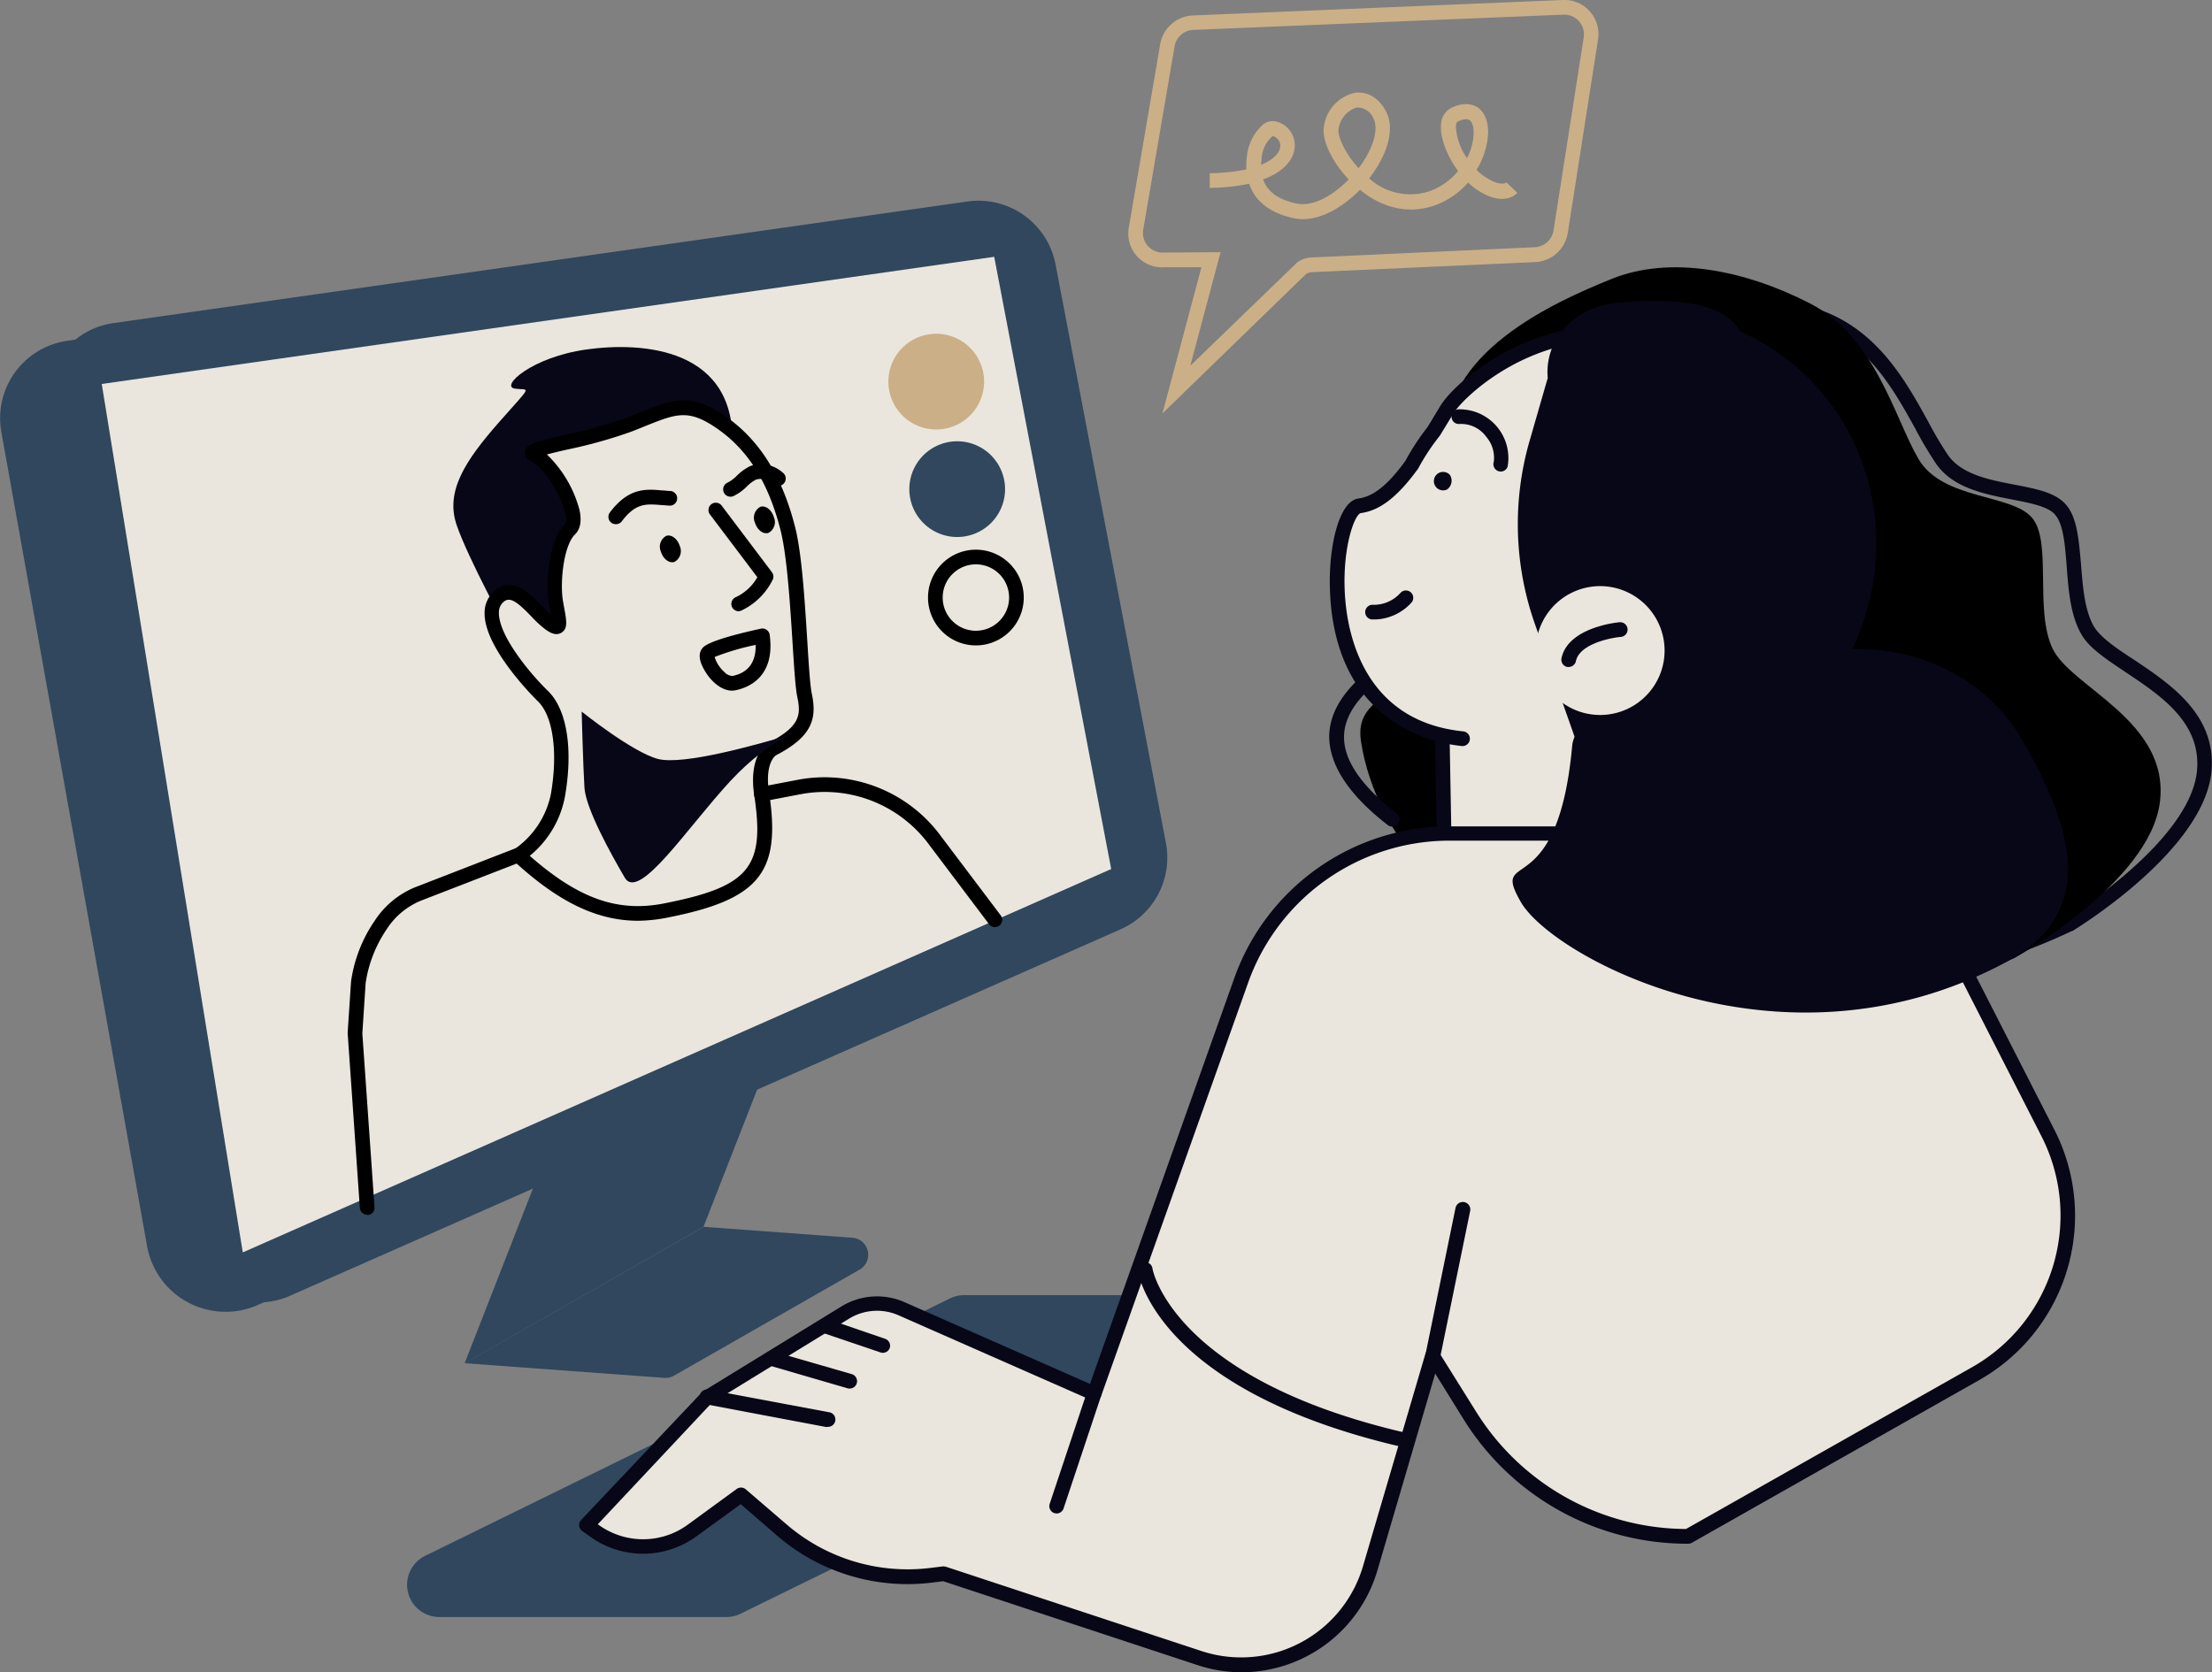
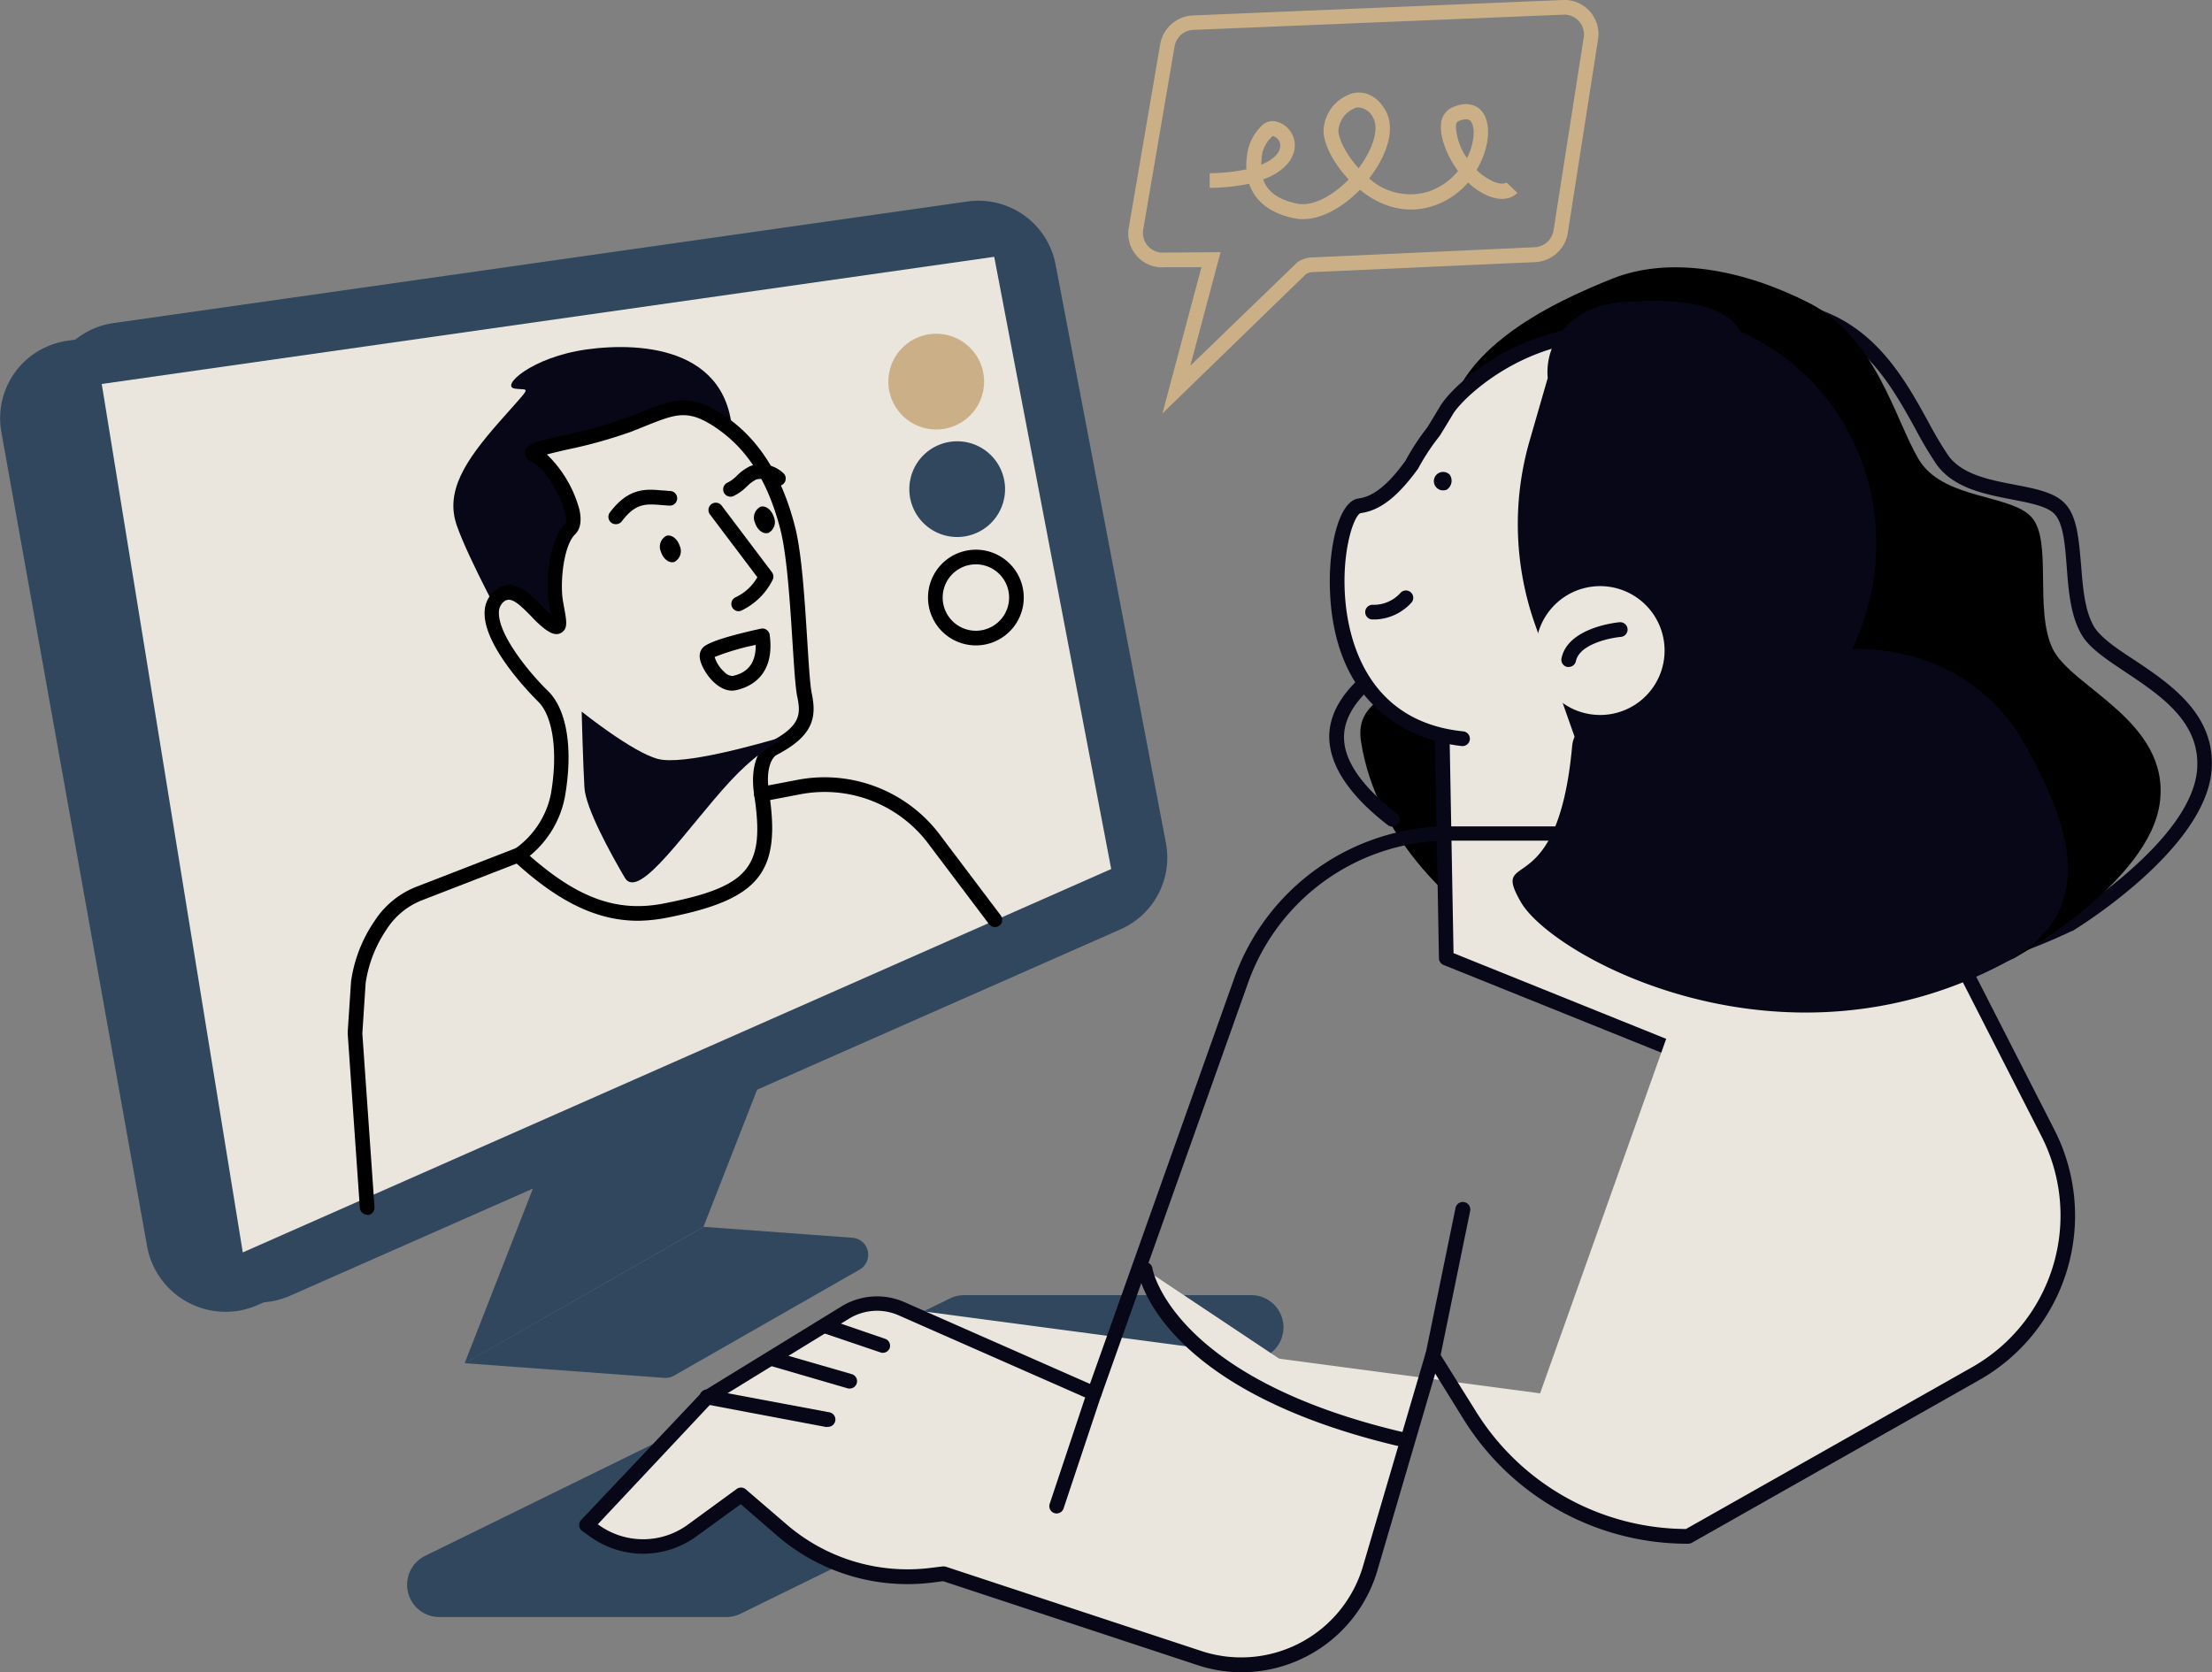
<svg xmlns="http://www.w3.org/2000/svg" viewBox="0 0 301.76 228.17">
  <rect x="0" y="0" width="301.76" height="228.17" fill="#808080" stroke="none" />
  <defs>
    <style>.cls-1{fill:#30475e;}.cls-2{fill:#080717;}.cls-3{fill:#eae6dd;}.cls-4{fill:#fff;}.cls-5{fill:#cbaf87;}</style>
  </defs>
  <title>zoom</title>
  <g id="Layer_2" data-name="Layer 2">
    <g id="Layer_1-2" data-name="Layer 1">
      <g id="_Layer_" data-name="&lt;Layer&gt;">
        <path class="cls-1" d="M99.12,220.63H60A4.4,4.4,0,0,1,58,212.28l71.6-35.12a4.35,4.35,0,0,1,1.94-.45h39.15a4.4,4.4,0,0,1,1.94,8.35l-71.6,35.12A4.35,4.35,0,0,1,99.12,220.63Z" />
        <polygon class="cls-1" points="95.97 167.39 63.38 186.02 86 128.15 118.59 109.53 95.97 167.39" />
        <path class="cls-1" d="M96,167.39,63.39,186,90.62,188a2.34,2.34,0,0,0,1.32-.3l25.34-14.48a2.33,2.33,0,0,0-1-4.34Z" />
        <path class="cls-2" d="M247.18,134.93a94.36,94.36,0,0,1-20-2.17c-15.92-3.46-28.06-10.32-30.59-15-1-1.73-.62-3.31.87-4.23,5.56-3.41,4-21.8,2.93-35.23-.45-5.39-.83-10-.77-13.35.16-9.23,7.67-17.47,21.73-23.83,7.3-3.3,17.46-2.75,27.89,1.52,7.25,3,10.89,9.6,13.82,14.92a49.87,49.87,0,0,0,2.71,4.57c1.86,2.62,5.69,3.36,9.07,4,2.71.53,5.28,1,6.74,2.45,1.8,1.75,2,5,2.32,8.5.24,3.06.49,6.22,1.75,8.39.86,1.47,3.08,3,5.43,4.52,4.94,3.3,11.09,7.4,10.64,14.89-.66,10.91-18.28,21.7-19,22.15l-.08,0A81.59,81.59,0,0,1,247.18,134.93ZM232.22,41a24.28,24.28,0,0,0-10,2c-9.28,4.2-20.38,11.43-20.56,22,0,3.2.33,7.81.77,13.15,1.22,14.72,2.73,33.05-3.88,37.1-.3.19-.76.47-.16,1.56,1.9,3.48,12.51,10.32,29.26,14,11,2.39,32.69,4.87,54.09-5.45.92-.57,17.44-10.9,18-20.54.38-6.34-5-9.93-9.75-13.1-2.66-1.78-5-3.31-6.05-5.18-1.49-2.57-1.76-6-2-9.24-.24-3.09-.47-6-1.73-7.23-1-1-3.31-1.45-5.73-1.92-3.75-.73-8-1.55-10.32-4.82a50.37,50.37,0,0,1-2.83-4.76c-2.77-5-6.22-11.34-12.82-14A44,44,0,0,0,232.22,41Z" />
        <path d="M274.76,130.74s18.58-10.31,19.9-21.36S282.5,93.79,280,88.47s0-14.61-2.82-17.86-12.19-2.38-15.47-8S255.88,46,246.88,41.38s-19.11-6.5-26.95-3.35S196.29,48.21,197.34,60.9c3.14,38.08-13.21,30.55-11.66,40.35C189.82,127.55,230.23,150,274.76,130.74Z" />
        <path class="cls-2" d="M189.94,112.79a1,1,0,0,1-.61-.21c-5.36-4.14-8-8.23-8-12.15.06-3.46,2.25-6.76,6.51-9.81a24.21,24.21,0,0,0,9.45-14.88,1,1,0,0,1,1.13-.85,1,1,0,0,1,.86,1.12,25.8,25.8,0,0,1-10.26,16.23c-3.71,2.66-5.62,5.43-5.67,8.22-.06,3.25,2.36,6.79,7.19,10.53a1,1,0,0,1,.18,1.4A1,1,0,0,1,189.94,112.79Z" />
        <polygon class="cls-3" points="231.09 144.34 197.29 130.73 196.68 96.68 228.28 96.11 231.09 144.34" />
        <path class="cls-2" d="M231.09,145.34a.94.94,0,0,1-.37-.07l-33.79-13.61a1,1,0,0,1-.63-.91l-.61-34a1,1,0,0,1,1-1l31.61-.57a1,1,0,0,1,1,.94l2.8,48.23a1,1,0,0,1-.42.87A1,1,0,0,1,231.09,145.34Zm-32.8-15.29L230,142.83l-2.65-45.7-29.65.54Z" />
-         <path class="cls-3" d="M279.37,154.53,258.52,113.7H197.7a30.1,30.1,0,0,0-28.36,20l-20.06,56.41L123,178.53a8.29,8.29,0,0,0-7.68.52L96.46,190.63,80.05,208.07l1,.71a11.39,11.39,0,0,0,13.46,0l6.6-4.82,5.64,4.85A26.15,26.15,0,0,0,127.07,215l1.71-.21,34.85,11.5A18.32,18.32,0,0,0,186.94,214l8.52-29,5,8a35.14,35.14,0,0,0,29.86,16.6l39.2-22.2A24.84,24.84,0,0,0,279.37,154.53Z" />
+         <path class="cls-3" d="M279.37,154.53,258.52,113.7a30.1,30.1,0,0,0-28.36,20l-20.06,56.41L123,178.53a8.29,8.29,0,0,0-7.68.52L96.46,190.63,80.05,208.07l1,.71a11.39,11.39,0,0,0,13.46,0l6.6-4.82,5.64,4.85A26.15,26.15,0,0,0,127.07,215l1.71-.21,34.85,11.5A18.32,18.32,0,0,0,186.94,214l8.52-29,5,8a35.14,35.14,0,0,0,29.86,16.6l39.2-22.2A24.84,24.84,0,0,0,279.37,154.53Z" />
        <path class="cls-2" d="M169.38,228.17a19.35,19.35,0,0,1-6.08-1l-34.64-11.43-1.49.19a27.23,27.23,0,0,1-21.12-6.37l-5-4.33-6,4.36a12.35,12.35,0,0,1-14.64,0l-1-.71a1,1,0,0,1-.13-1.49L95.72,190a1.2,1.2,0,0,1,.21-.17l18.86-11.58a9.29,9.29,0,0,1,8.6-.58l25.3,11.15,19.7-55.39a31.16,31.16,0,0,1,29.3-20.68h60.82a1,1,0,0,1,.89.55l20.85,40.83h0A25.77,25.77,0,0,1,270,188.3l-39.2,22.2a1.05,1.05,0,0,1-.49.13,35.92,35.92,0,0,1-30.71-17.08l-3.81-6.14-7.89,26.88a19.35,19.35,0,0,1-18.49,13.88Zm-40.61-14.44a1.06,1.06,0,0,1,.31.05l34.85,11.5a17.32,17.32,0,0,0,22-11.56l8.52-29a1,1,0,0,1,.83-.71,1,1,0,0,1,1,.46l5,8A33.94,33.94,0,0,0,230,208.62l39-22.06A23.79,23.79,0,0,0,278.48,155L257.91,114.7H197.7a29.16,29.16,0,0,0-27.42,19.35l-20.06,56.41a1,1,0,0,1-.55.58,1,1,0,0,1-.8,0l-26.29-11.58a7.3,7.3,0,0,0-6.75.46L97.08,191.43,81.53,208l.06,0a10.35,10.35,0,0,0,12.28,0l6.6-4.82a1,1,0,0,1,1.24,0l5.64,4.85a25.29,25.29,0,0,0,19.57,5.9l1.71-.21A.3.3,0,0,1,128.77,213.73Z" />
        <path class="cls-3" d="M221.11,107.16a31,31,0,0,0,20.36-10.87,30.35,30.35,0,0,0-2.84-42.47C218.55,36,199.91,51.7,197.35,56c-.6,1-1.19,2-1.76,2.9a32.09,32.09,0,0,0-3,4.54c-2.28,3.14-4.53,5.26-7.11,5.59-3.95.51-7.8,29.52,14,31.8Z" />
        <path class="cls-2" d="M221.1,108.16a1,1,0,0,1-.1-2,29.91,29.91,0,0,0,19.7-10.52A29.27,29.27,0,0,0,238,54.57c-7.19-6.37-14.85-9-22.78-7.78-9.26,1.42-15.78,7.69-17,9.7q-.9,1.5-1.77,2.91l-.07.1a29.84,29.84,0,0,0-2.9,4.4.41.41,0,0,1-.07.11c-2.78,3.81-5.18,5.66-7.79,6-1,.34-2.81,5.81-2,12.78.69,5.81,3.69,15.75,16,17a1,1,0,0,1-.21,2c-4.16-.43-17.75-3.31-18-22.12-.06-5.4,1.29-11.32,3.93-11.66,2-.26,4-1.84,6.39-5.14a32.33,32.33,0,0,1,3-4.58c.56-.91,1.13-1.86,1.72-2.84,1.81-3,9.06-9.21,18.4-10.64,8.54-1.31,16.75,1.47,24.41,8.26A31.26,31.26,0,0,1,242.22,97a31.91,31.91,0,0,1-21,11.22S221.14,108.16,221.1,108.16Z" />
        <path class="cls-2" d="M244.83,49.87a31.81,31.81,0,0,0-29.34-6.16A33.61,33.61,0,0,1,223,48.52c15.84,13.41,16.44,38.73,1.35,56.56-.84,1-1.71,1.93-2.61,2.83a33.5,33.5,0,0,0,26.13-12C259.75,82,258.37,61.33,244.83,49.87Z" />
        <path class="cls-2" d="M220.5,41.33c-5.48.54-9.83,4.76-9.36,10.25l-2.47,8.56a41,41,0,0,0,.72,25l6.06,17.22a6.83,6.83,0,0,0,4.9,6.47l8.65,2.56,4.42-7.52,4.42-56.45S239.16,39.48,220.5,41.33Z" />
        <path class="cls-2" d="M187.67,84.52l-.52,0a1,1,0,1,1,.19-2,4.89,4.89,0,0,0,3.69-1.6,1,1,0,0,1,1.53,1.29A7,7,0,0,1,187.67,84.52Z" />
-         <path class="cls-2" d="M204.73,64.34a1,1,0,0,1-.33-.06,1,1,0,0,1-.62-1.27,4.36,4.36,0,0,0-1-3.38,4.25,4.25,0,0,0-3.7-1.78,1,1,0,0,1-.13-2,6.65,6.65,0,0,1,6.72,7.81A1,1,0,0,1,204.73,64.34Z" />
        <path class="cls-2" d="M197.4,66.79a1.26,1.26,0,1,1,.39-2A1.47,1.47,0,0,1,197.4,66.79Z" />
        <path class="cls-2" d="M275.89,101c-6.75-11.79-22.63-15.94-35.48-9.25a26.56,26.56,0,0,0-10.44,9.6c-4.69-2.15-15-5.19-15.5.47-2,21.91-11.3,13.76-7,21.25s35.62,24.61,66.21,8.2C286.42,124.38,282.63,112.75,275.89,101Z" />
        <path class="cls-3" d="M209.68,87a8.79,8.79,0,1,0,10.37-6.85A8.79,8.79,0,0,0,209.68,87Z" />
        <path class="cls-2" d="M214,91l-.2,0a1,1,0,0,1-.78-1.18c.87-4.24,7.63-4.9,7.92-4.92a1,1,0,0,1,.18,2c-1.55.14-5.67,1-6.14,3.33A1,1,0,0,1,214,91Z" />
        <path class="cls-4" d="M112.87,193.7l-16.41-3.08Z" />
        <path class="cls-2" d="M112.87,194.7l-.19,0L96.27,191.6a1,1,0,0,1,.37-2l16.41,3.08a1,1,0,0,1-.18,2Z" />
        <path class="cls-4" d="M116,188.45l-10.64-3.08Z" />
        <path class="cls-2" d="M116,189.45a1,1,0,0,1-.28,0L105,186.33a1,1,0,1,1,.56-1.92l10.64,3.08a1,1,0,0,1,.68,1.24A1,1,0,0,1,116,189.45Z" />
        <path class="cls-4" d="M120.43,183.58,113,181Z" />
        <path class="cls-2" d="M120.43,184.58a1,1,0,0,1-.33-.06L112.66,182a1,1,0,1,1,.65-1.89l7.44,2.56a1,1,0,0,1,.62,1.27A1,1,0,0,1,120.43,184.58Z" />
        <path class="cls-4" d="M144.15,205.5l5.13-15.39Z" />
        <path class="cls-2" d="M144.15,206.5a1.25,1.25,0,0,1-.32-.05,1,1,0,0,1-.63-1.27l5.13-15.39a1,1,0,1,1,1.89.64l-5.13,15.39A1,1,0,0,1,144.15,206.5Z" />
        <path class="cls-4" d="M199.55,165l-4.1,20Z" />
        <path class="cls-2" d="M195.44,186l-.2,0a1,1,0,0,1-.78-1.18l4.1-20a1,1,0,1,1,2,.4l-4.1,20A1,1,0,0,1,195.44,186Z" />
        <path class="cls-3" d="M156.21,173.19s2.31,15.39,34.62,23.08Z" />
        <path class="cls-2" d="M190.83,197.27a.91.91,0,0,1-.23,0c-32.59-7.76-35.28-23.25-35.38-23.9a1,1,0,0,1,2-.3c0,.17,2.76,14.85,33.86,22.26a1,1,0,0,1-.23,2Z" />
        <path class="cls-1" d="M15.49,44.08,132,27.49a10.71,10.71,0,0,1,12,8.59L159.05,115a10.69,10.69,0,0,1-6.19,11.8l-113.3,50a10.7,10.7,0,0,1-14.89-8.08L6.43,56.39A10.7,10.7,0,0,1,15.49,44.08Z" />
        <path class="cls-1" d="M9.18,46.5l117.8-18a10.83,10.83,0,0,1,12.3,8.38L155.57,115a10.6,10.6,0,0,1-6.12,11.81L35.29,178a10.88,10.88,0,0,1-15.2-7.83L.17,58.86A10.67,10.67,0,0,1,9.18,46.5Z" />
        <polygon class="cls-3" points="13.88 52.39 33.12 170.88 151.59 118.57 135.63 35.04 13.88 52.39" />
        <path class="cls-2" d="M69.38,86.32s-5.5-10.06-7.08-14.67,1.15-8.78,5.8-14.07,4.15-4.26,2.13-4.56,2.29-4.29,9.79-5.34,20.81-.34,19.87,13.85S76.46,96.57,69.38,86.32Z" />
        <path class="cls-3" d="M70.69,116.7a13,13,0,0,0,5.4-8.12c.94-5.34.57-11-2-13.57s-9.57-10.49-6-13.6c2.36-2.07,4.85,2.12,6.8,3.56s1.42-.09,1-2.77,0-8.14,1.93-10S75.29,63,73,62.12s7-1.88,12.72-4.1,7.75-3.78,12.68-.39,7.54,8.5,9.05,14.26,1.72,20,2.34,23,.21,5-4.31,7.32c-1,.5-2.14,2.38-1.56,6.17,1.57,10.29-.92,13.53-13.12,15.92C83.64,125.65,77.75,123.16,70.69,116.7Z" />
        <path d="M87.06,125.63c-5.63,0-10.92-2.58-17-8.19a1,1,0,0,1-.32-.83,1,1,0,0,1,.46-.76,12.07,12.07,0,0,0,4.94-7.45c1-5.69.32-10.67-1.73-12.68-.76-.75-7.44-7.45-7.3-12.16a3.87,3.87,0,0,1,1.33-2.91c2.46-2.15,4.91.39,6.54,2.08.41.43.81.84,1.17,1.15,0-.18-.07-.37-.1-.55s-.12-.63-.17-1c-.45-2.6-.08-8.62,2.21-10.85.14-.14.25-.62,0-1.51-.58-2.67-3.21-6.48-4.49-6.94-.94-.34-1-1-1-1.29.07-1.14,1.3-1.43,5.39-2.37a65.94,65.94,0,0,0,8.34-2.31l1.88-.75c4.48-1.82,6.94-2.82,11.73.47,4.56,3.14,7.66,8,9.45,14.83,1,3.66,1.4,10.5,1.75,16,.2,3.21.38,6,.6,7,.71,3.37.14,5.83-4.82,8.41-.47.24-1.56,1.64-1,5.14,1.66,10.92-1.33,14.58-13.92,17.05A21.77,21.77,0,0,1,87.06,125.63Zm-14.79-8.86c6.65,5.85,12,7.73,18.29,6.5,11.64-2.28,13.83-4.91,12.33-14.78-.64-4.19.72-6.5,2.08-7.21,4.28-2.23,4.29-3.84,3.79-6.23-.25-1.19-.42-3.89-.64-7.31-.34-5.41-.77-12.13-1.69-15.61-1.69-6.44-4.44-10.79-8.65-13.69-3.9-2.68-5.51-2-9.84-.27-.59.24-1.22.5-1.91.76a65.29,65.29,0,0,1-8.61,2.4c-.93.21-2,.46-2.81.68a16.34,16.34,0,0,1,4.44,7.55c.33,1.52.12,2.65-.61,3.36-1.56,1.52-2.07,6.56-1.64,9.09.06.34.12.65.17.95.32,1.75.52,2.81-.37,3.36s-1.83-.18-2.35-.56a15.46,15.46,0,0,1-1.76-1.65c-1.94-2-2.9-2.73-3.78-2a1.89,1.89,0,0,0-.65,1.46C68,86.75,72.4,92,74.76,94.28c2.59,2.54,3.45,7.94,2.3,14.46A13.68,13.68,0,0,1,72.27,116.77Z" />
        <path class="cls-2" d="M79.35,97.09s6.92,5.55,10.4,6.46,13.57-2,17.08-3-1.31-.34-7.18,6-12.49,16.5-14.42,13.2-5.32-9.43-5.5-12.28S79.35,97.09,79.35,97.09Z" />
        <path d="M100.77,83.4a1,1,0,0,1-.93-.63,1,1,0,0,1,.56-1.3,6.69,6.69,0,0,0,2.92-2.71l-6.47-8.57a1,1,0,1,1,1.6-1.2l6.86,9.09a1,1,0,0,1,.11,1,9.11,9.11,0,0,1-4.27,4.22A1.27,1.27,0,0,1,100.77,83.4Z" />
        <path d="M84,71.52a1,1,0,0,1-.6-.2,1,1,0,0,1-.2-1.4c2.56-3.4,4.91-3.21,7.18-3,.34,0,.68.06,1,.07a1,1,0,0,1,1,1.05,1,1,0,0,1-1.05.95l-1.1-.08c-2.12-.17-3.52-.29-5.42,2.24A1,1,0,0,1,84,71.52Z" />
        <path d="M99.66,67.77a1,1,0,0,1-.4-1.92,5.06,5.06,0,0,0,1.27-.95,6.7,6.7,0,0,1,1.83-1.31,4.46,4.46,0,0,1,4.6,1.06,1,1,0,0,1-1.54,1.28,2.5,2.5,0,0,0-2.27-.5,5.06,5.06,0,0,0-1.27.95,6.64,6.64,0,0,1-1.83,1.31A1,1,0,0,1,99.66,67.77Z" />
        <path d="M92.73,74.49A1.68,1.68,0,0,1,92,76.67c-.71.22-1.53-.4-1.83-1.38a1.68,1.68,0,0,1,.73-2.18C91.6,72.89,92.42,73.51,92.73,74.49Z" />
        <path d="M105.56,70.53a1.68,1.68,0,0,1-.73,2.18c-.71.22-1.53-.4-1.83-1.38a1.68,1.68,0,0,1,.73-2.18C104.43,68.92,105.25,69.54,105.56,70.53Z" />
        <path d="M99.85,94.23c-1.48,0-2.91-1.33-3.74-2.77s-.84-2.41-.23-3.09c.8-.89,4.74-1.9,7.91-2.59a1,1,0,0,1,1.21.84c.79,5.81-3,7.23-4.66,7.56A2.81,2.81,0,0,1,99.85,94.23Zm-2.36-4.59a4.53,4.53,0,0,0,1.34,2.06,1.58,1.58,0,0,0,1.1.53c2.14-.44,3.2-1.86,3.16-4.24A33.71,33.71,0,0,0,97.49,89.64Z" />
        <path d="M135.72,126.49a1,1,0,0,1-.8-.4l-8.1-10.74a17.7,17.7,0,0,0-17.53-7l-5.23,1a1,1,0,0,1-1.17-.8,1,1,0,0,1,.8-1.17l5.23-1a19.69,19.69,0,0,1,19.51,7.8l8.09,10.72a1,1,0,0,1-.2,1.4A.92.92,0,0,1,135.72,126.49Z" />
        <path d="M50.09,165.73a1,1,0,0,1-1-.93L47.43,141v-.14l.46-6.95a19.35,19.35,0,0,1,3.2-8.24,12,12,0,0,1,5.61-4.64l13.64-5.29a1,1,0,0,1,.72,1.86l-13.64,5.29a10.14,10.14,0,0,0-4.69,3.93,17.58,17.58,0,0,0-2.85,7.32L49.43,141l1.66,23.71a1,1,0,0,1-.93,1.07Z" />
        <path class="cls-5" d="M134.25,52.07a6.53,6.53,0,1,1-6.53-6.53A6.53,6.53,0,0,1,134.25,52.07Z" />
        <path class="cls-1" d="M137.11,66.74a6.53,6.53,0,1,1-6.53-6.53A6.53,6.53,0,0,1,137.11,66.74Z" />
        <path class="cls-3" d="M133.13,87a5.53,5.53,0,1,1,5.53-5.53A5.54,5.54,0,0,1,133.13,87Z" />
        <path d="M133.13,77a4.53,4.53,0,1,1-4.53,4.53A4.53,4.53,0,0,1,133.13,77Zm0-2a6.53,6.53,0,1,0,6.53,6.53A6.53,6.53,0,0,0,133.13,75Z" />
        <path class="cls-5" d="M158.58,56.41l5.32-19.95-5,0a4.58,4.58,0,0,1-3.79-1.5A4.63,4.63,0,0,1,154,31l4.28-25a4.73,4.73,0,0,1,4.43-3.89L213.2,0a4.63,4.63,0,0,1,3.7,1.57A4.67,4.67,0,0,1,218,5.42l-4.12,26.34a4.72,4.72,0,0,1-4.42,4L179,37.13a1.62,1.62,0,0,0-.83.26Zm7.93-22-4.13,15.49L177,35.77a3.7,3.7,0,0,1,1.93-.64l30.46-1.4a2.72,2.72,0,0,0,2.54-2.28l4.12-26.34A2.69,2.69,0,0,0,213.29,2L162.78,4.08a2.7,2.7,0,0,0-2.54,2.23l-4.28,25a2.69,2.69,0,0,0,.67,2.29,2.72,2.72,0,0,0,2.23.86Z" />
        <path class="cls-5" d="M177.73,29.9a5.71,5.71,0,0,1-1.23-.13c-3.22-.68-5.29-2.3-6.09-4.7a27.35,27.35,0,0,1-5.38.56l0-2a25.73,25.73,0,0,0,5-.52,9.6,9.6,0,0,1,.07-1.76A6.71,6.71,0,0,1,172.29,17a2.11,2.11,0,0,1,1.67-.45,3.34,3.34,0,0,1,2.66,3.58c-.07.85-.62,3-4.31,4.35.6,1.69,2.12,2.78,4.58,3.29,2.3.48,5-1.16,7.1-3.28-2.21-2.34-3.66-5.27-3.4-7.09a5.5,5.5,0,0,1,4.1-4.71c1.73-.31,3.32.57,4.35,2.43,1.22,2.2.47,5.53-2,8.88l-.26.34a8.35,8.35,0,0,0,8.13,1.78,8.88,8.88,0,0,0,4-2.79c-1.48-2-2.48-4.53-2.33-6.32a2.64,2.64,0,0,1,1.43-2.3c1.81-.86,3-.45,3.65,0,1.11.83,1.57,2.49,1.24,4.54a11,11,0,0,1-1.47,3.93,6.93,6.93,0,0,0,1,.84c2.27,1.58,3.08.88,3.09.88L207,26.31c-.07.09-1.85,2.13-5.72-.56a8,8,0,0,1-1-.85,10.8,10.8,0,0,1-4.66,3.16c-3.39,1.16-7,.39-10.09-2.17C183.3,28.15,180.46,29.9,177.73,29.9Zm7.66-15.23-.31,0a3.56,3.56,0,0,0-2.48,3c-.13.93.88,3.25,2.74,5.28l.11-.15c1.94-2.63,2.68-5.27,1.87-6.73A2.41,2.41,0,0,0,185.39,14.67Zm-11.76,3.89a4.32,4.32,0,0,0-1.52,3c0,.32-.06.62-.07.92,1.76-.71,2.54-1.65,2.61-2.5A1.36,1.36,0,0,0,173.63,18.56ZM200,16.27a2.78,2.78,0,0,0-1.09.3q-.26.12-.3.66a8.22,8.22,0,0,0,1.52,4.35,8.67,8.67,0,0,0,.83-2.54c.22-1.41-.07-2.34-.46-2.63A.86.86,0,0,0,200,16.27Z" />
      </g>
    </g>
  </g>
</svg>